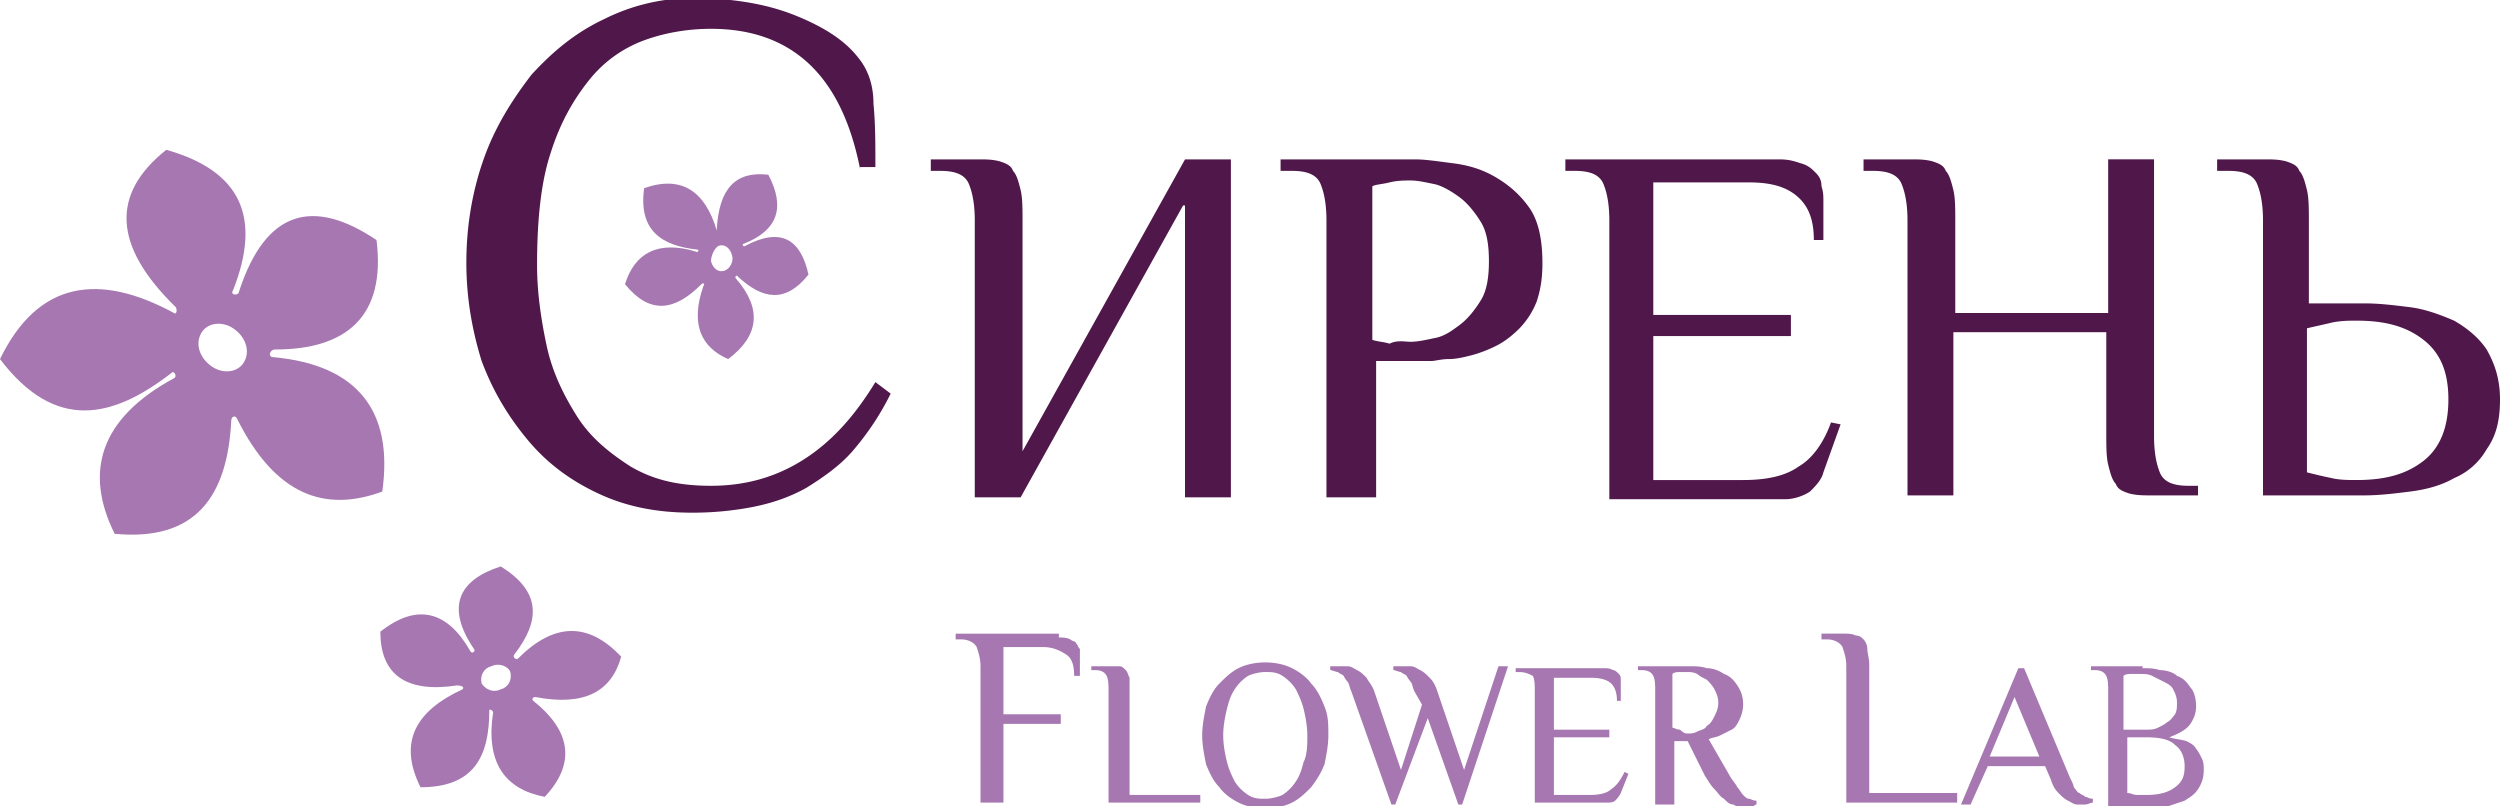
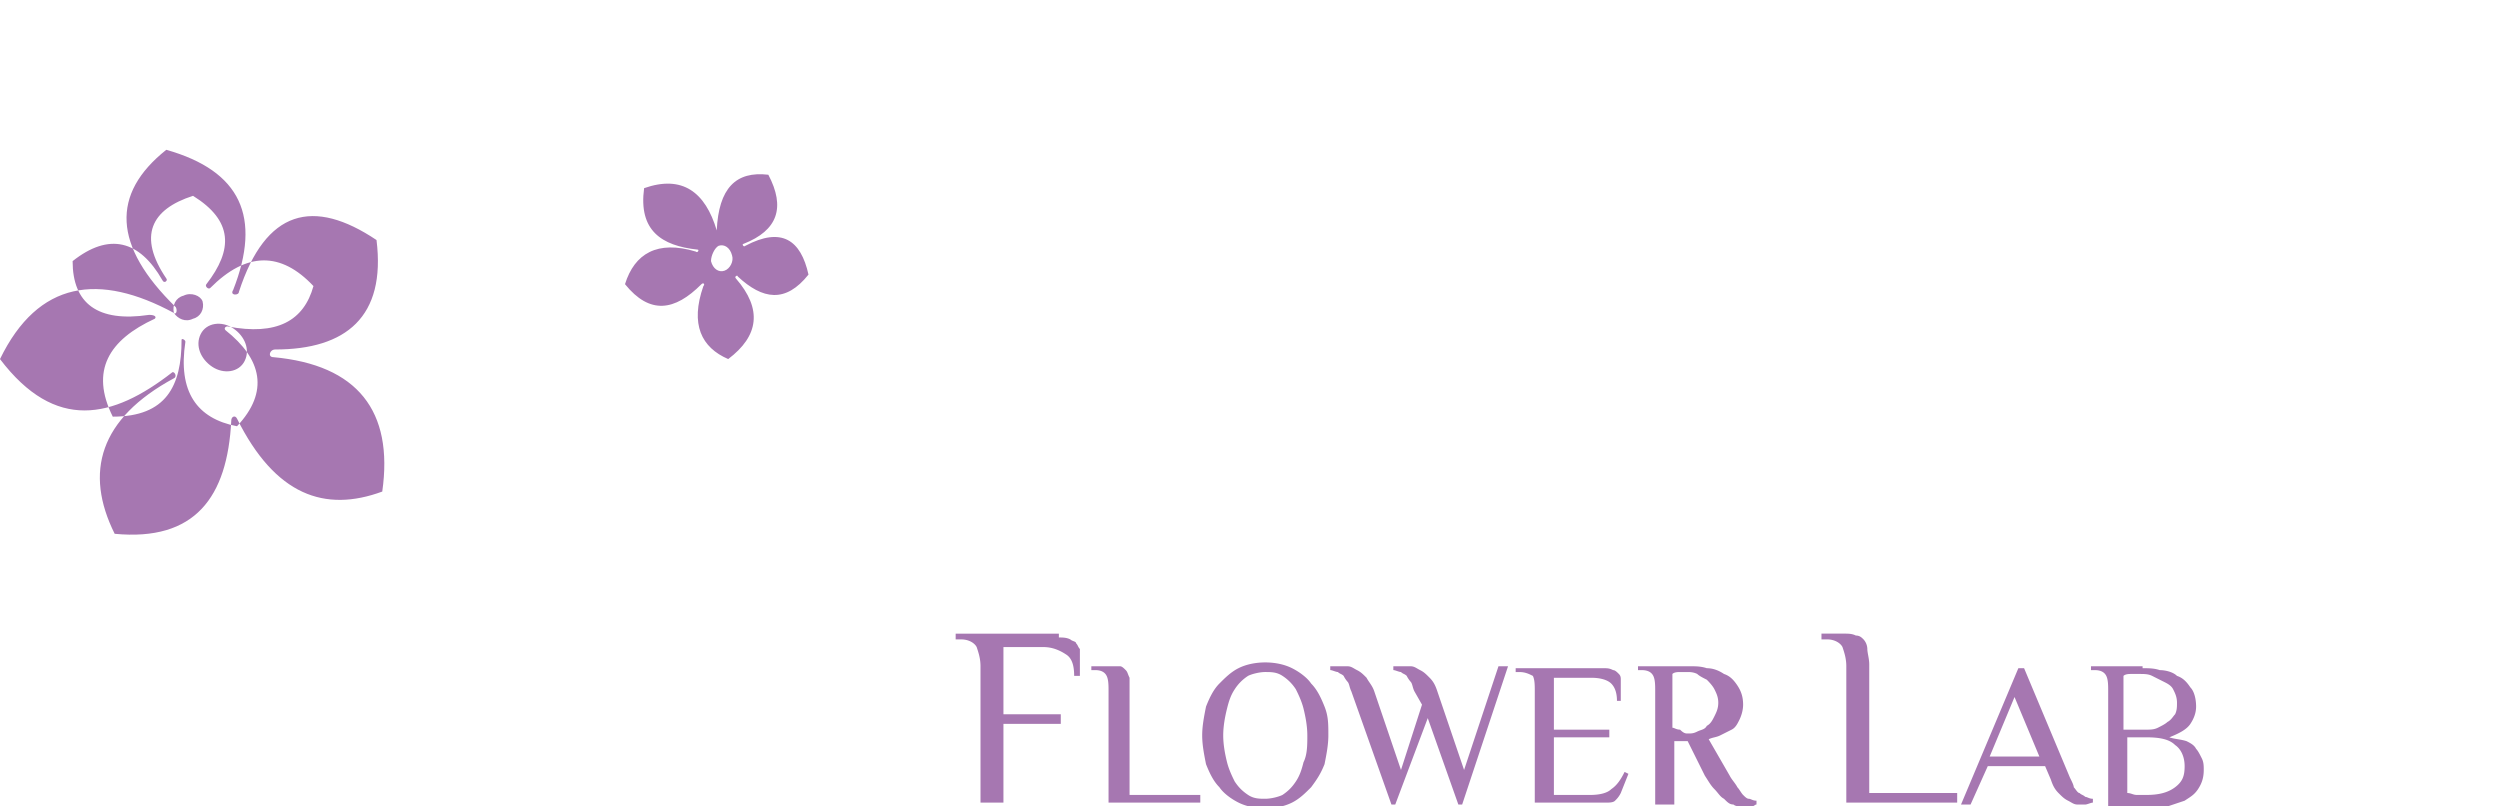
<svg xmlns="http://www.w3.org/2000/svg" width="155" height="50" fill="none">
  <g clip-path="url(#clip0)">
-     <path fill-rule="evenodd" clip-rule="evenodd" d="M44.557 15.238c.355-.119.71.12.83.595.118.357-.12.834-.475.953s-.71-.12-.83-.596c0-.357.238-.833.475-.952zm-.119-.952c-.71-2.381-2.133-3.453-4.503-2.62-.355 2.62 1.066 3.572 3.318 3.81.119 0 0 .238-.118.12-2.37-.715-3.792.118-4.385 2.023 1.54 1.905 3.081 1.667 4.74 0 .119-.119.237 0 .119.12-.83 2.38-.119 3.809 1.54 4.523 1.896-1.429 2.133-3.095.474-5-.118-.12.119-.238.119-.12 1.54 1.43 2.962 1.668 4.384-.118-.474-2.143-1.659-2.976-3.91-1.786-.119.12-.237-.119-.119-.119 2.133-.833 2.607-2.262 1.54-4.286-2.014-.238-3.08.834-3.199 3.453 0 0 .119 0 0 0zm-31.995 6.428c.355-.714 1.303-.833 2.014-.357.711.476 1.067 1.31.711 2.024-.355.714-1.303.833-2.014.357-.711-.476-1.067-1.31-.711-2.024zm-1.66-1.31C6.164 16.905 2.37 17.382 0 22.263c3.437 4.524 6.992 3.69 10.665.833.119-.119.356.238.119.357-4.622 2.5-5.57 5.834-3.674 9.643 4.977.476 6.992-2.262 7.229-7.024 0-.238.237-.357.355-.119 2.37 4.762 5.451 5.834 9.006 4.524.711-5-1.54-7.857-6.754-8.333-.356 0-.237-.476.118-.476 4.385 0 6.873-2.024 6.28-6.786-3.91-2.62-6.872-1.905-8.531 3.214 0 .238-.593.238-.356-.119 1.778-4.524.474-7.38-4.147-8.69-3.437 2.738-3.318 5.952.592 9.761.119.239 0 .477-.118.358zm19.079 22.977c-.118-.476.119-.952.593-1.071.474-.239 1.066 0 1.185.357.118.476-.119.952-.593 1.071-.474.238-.948 0-1.185-.357zm-1.185.357c-2.844 1.31-4.029 3.215-2.607 6.072 3.318 0 4.266-1.905 4.266-4.762 0-.12.237 0 .237.119-.474 3.095.711 4.762 3.2 5.238 2.014-2.143 1.54-4.167-.711-5.953-.119-.119 0-.238.118-.238 3.081.596 4.74-.357 5.333-2.5-2.014-2.142-4.148-2.142-6.4.12-.118.118-.355-.12-.236-.239 1.659-2.142 1.659-3.928-.83-5.476-2.607.834-3.436 2.5-1.659 5.12.119.118-.118.356-.237.118-1.422-2.5-3.318-2.976-5.57-1.19 0 2.619 1.541 3.81 4.74 3.333.356 0 .475.12.356.238z" fill="#A677B1" />
+     <path fill-rule="evenodd" clip-rule="evenodd" d="M44.557 15.238c.355-.119.71.12.83.595.118.357-.12.834-.475.953s-.71-.12-.83-.596c0-.357.238-.833.475-.952zm-.119-.952c-.71-2.381-2.133-3.453-4.503-2.62-.355 2.62 1.066 3.572 3.318 3.81.119 0 0 .238-.118.12-2.37-.715-3.792.118-4.385 2.023 1.54 1.905 3.081 1.667 4.74 0 .119-.119.237 0 .119.12-.83 2.38-.119 3.809 1.54 4.523 1.896-1.429 2.133-3.095.474-5-.118-.12.119-.238.119-.12 1.54 1.43 2.962 1.668 4.384-.118-.474-2.143-1.659-2.976-3.91-1.786-.119.12-.237-.119-.119-.119 2.133-.833 2.607-2.262 1.54-4.286-2.014-.238-3.08.834-3.199 3.453 0 0 .119 0 0 0zm-31.995 6.428c.355-.714 1.303-.833 2.014-.357.711.476 1.067 1.31.711 2.024-.355.714-1.303.833-2.014.357-.711-.476-1.067-1.31-.711-2.024zm-1.66-1.31C6.164 16.905 2.37 17.382 0 22.263c3.437 4.524 6.992 3.69 10.665.833.119-.119.356.238.119.357-4.622 2.5-5.57 5.834-3.674 9.643 4.977.476 6.992-2.262 7.229-7.024 0-.238.237-.357.355-.119 2.37 4.762 5.451 5.834 9.006 4.524.711-5-1.54-7.857-6.754-8.333-.356 0-.237-.476.118-.476 4.385 0 6.873-2.024 6.28-6.786-3.91-2.62-6.872-1.905-8.531 3.214 0 .238-.593.238-.356-.119 1.778-4.524.474-7.38-4.147-8.69-3.437 2.738-3.318 5.952.592 9.761.119.239 0 .477-.118.358zc-.118-.476.119-.952.593-1.071.474-.239 1.066 0 1.185.357.118.476-.119.952-.593 1.071-.474.238-.948 0-1.185-.357zm-1.185.357c-2.844 1.31-4.029 3.215-2.607 6.072 3.318 0 4.266-1.905 4.266-4.762 0-.12.237 0 .237.119-.474 3.095.711 4.762 3.2 5.238 2.014-2.143 1.54-4.167-.711-5.953-.119-.119 0-.238.118-.238 3.081.596 4.74-.357 5.333-2.5-2.014-2.142-4.148-2.142-6.4.12-.118.118-.355-.12-.236-.239 1.659-2.142 1.659-3.928-.83-5.476-2.607.834-3.436 2.5-1.659 5.12.119.118-.118.356-.237.118-1.422-2.5-3.318-2.976-5.57-1.19 0 2.619 1.541 3.81 4.74 3.333.356 0 .475.12.356.238z" fill="#A677B1" />
    <path d="M132.84 41.428c.356 0 .711 0 1.067.12.355 0 .829.119 1.066.357.356.119.593.357.83.714.237.238.355.714.355 1.19 0 .358-.118.715-.355 1.072-.237.357-.711.595-1.304.833.356.12.711.12 1.067.238.237.12.474.238.592.477.119.118.237.357.356.595.118.238.118.476.118.714 0 .476-.118.833-.355 1.19-.237.358-.474.477-.83.715l-1.066.357c-.356.119-.83.119-1.185.119h-2.489v-7.262c0-.357 0-.714-.118-.952-.119-.238-.356-.357-.711-.357h-.237v-.239h3.199v.12zm.237 3.81c.237 0 .474 0 .711-.119.237-.12.474-.238.593-.357.237-.12.355-.357.474-.476.118-.238.118-.477.118-.715 0-.357-.118-.595-.237-.833-.118-.238-.355-.357-.592-.476l-.711-.357c-.237-.12-.474-.12-.83-.12h-.474c-.118 0-.355 0-.474.12v3.333h1.422zm-1.185.595v3.334c.237 0 .356.119.593.119h.592c.711 0 1.304-.12 1.778-.477s.592-.714.592-1.31c0-.594-.237-1.07-.592-1.309-.356-.357-.948-.476-1.778-.476h-1.185v.12zm-8.532 1.072h3.081l-1.54-3.69-1.541 3.69zm6.399 2.857c-.118 0-.355.119-.474.119h-.474c-.237 0-.355-.12-.592-.238-.237-.12-.356-.238-.593-.476-.237-.239-.355-.477-.474-.834l-.355-.833h-3.555l-1.067 2.38h-.592l3.555-8.452h.355l2.844 6.786c.119.238.237.476.237.596.119.118.237.357.356.357.118.119.237.119.355.238.119 0 .237.119.474.119v.238zm-25.122-3.81h-.83v3.929h-1.185v-7.024c0-.357 0-.714-.118-.952-.119-.238-.356-.357-.711-.357h-.237v-.239h3.318c.237 0 .592 0 .948.12.355 0 .711.118 1.066.357.356.119.593.357.83.714s.355.714.355 1.19c0 .358-.118.715-.237.953-.118.238-.237.476-.474.595l-.711.357c-.237.12-.474.12-.711.238l1.304 2.262c.118.238.355.476.474.715.118.118.237.357.355.476.119.119.237.238.356.238.118 0 .237.119.474.119v.238c-.119 0-.119.119-.356.119h-.474c-.237 0-.474 0-.592-.12-.237 0-.356-.118-.593-.356-.237-.12-.355-.357-.592-.596-.237-.238-.356-.476-.593-.833l-1.066-2.143zm0-.476c.237 0 .355 0 .592-.119s.474-.119.593-.357c.237-.12.355-.357.474-.595.118-.238.237-.477.237-.834s-.119-.595-.237-.833c-.119-.238-.356-.476-.474-.595-.237-.12-.474-.238-.593-.357-.237-.12-.474-.12-.592-.12h-.474c-.119 0-.356 0-.474.12v3.333c.118 0 .237.119.474.119.237.238.355.238.474.238zm-5.214-4.047c.237 0 .355 0 .592.119.119 0 .237.119.356.238.118.119.118.238.118.357v1.309h-.237c0-.476-.118-.833-.355-1.071s-.711-.357-1.185-.357h-2.37v3.214h3.436v.476h-3.436v3.572h2.251c.593 0 1.067-.12 1.304-.358.355-.238.592-.595.829-1.07l.237.118-.474 1.19c-.118.239-.237.358-.355.477-.119.119-.356.119-.593.119h-4.384v-6.905c0-.357 0-.714-.119-.952-.237-.12-.474-.238-.83-.238h-.236v-.239h5.45zM83.78 42.856c-.119-.238-.119-.476-.238-.595a1.712 1.712 0 0 1-.237-.357c-.118-.12-.236-.12-.355-.238-.118 0-.355-.12-.474-.12v-.237h1.067c.237 0 .355.118.592.238.237.119.356.238.593.476.118.238.355.476.474.833l1.659 4.881 1.303-4.048-.474-.833c-.118-.238-.118-.476-.237-.595a1.712 1.712 0 0 1-.237-.357c-.118-.12-.237-.12-.355-.238-.119 0-.356-.12-.474-.12v-.237h1.067c.237 0 .356.118.593.238.237.119.355.238.592.476s.356.476.474.833l1.66 4.881 2.132-6.428h.593l-2.844 8.57h-.237l-1.896-5.356-2.015 5.357h-.237l-2.489-7.024zm-9.244 2.738c0-.595.119-1.19.237-1.785.237-.596.474-1.072.83-1.43.355-.356.711-.713 1.185-.952.474-.238 1.067-.357 1.659-.357.593 0 1.185.12 1.659.358s.948.595 1.185.952c.355.357.593.833.83 1.428.237.596.237 1.072.237 1.786 0 .595-.119 1.19-.237 1.786-.237.595-.475.952-.83 1.428-.356.358-.711.715-1.185.953-.474.238-1.067.357-1.659.357-.592 0-1.185-.12-1.659-.357-.474-.238-.948-.595-1.185-.953-.356-.357-.593-.833-.83-1.428-.118-.595-.237-1.19-.237-1.786zm6.518 0c0-.595-.119-1.19-.237-1.666-.118-.477-.355-.953-.474-1.191a2.775 2.775 0 0 0-.83-.833c-.355-.238-.71-.238-1.066-.238-.355 0-.83.119-1.066.238a2.775 2.775 0 0 0-.83.833c-.237.357-.356.714-.474 1.19-.119.477-.237 1.072-.237 1.667s.118 1.19.237 1.667c.118.476.355.952.474 1.19.237.358.474.596.83.834.355.238.71.238 1.066.238.356 0 .83-.12 1.067-.238.355-.238.592-.477.829-.834s.356-.714.474-1.19c.237-.476.237-1.072.237-1.667zm-11.14 3.69h4.504v.477H68.73v-6.905c0-.357 0-.714-.119-.952-.118-.238-.355-.357-.71-.357h-.238v-.239h1.778c.118 0 .237.12.355.239.119.119.119.238.237.476v7.263h-.118zm45.861-.118h5.57v.595h-6.874v-8.453c0-.476-.118-.833-.237-1.19-.118-.238-.474-.476-.948-.476h-.355v-.357h1.422c.237 0 .474 0 .711.119.237 0 .355.119.474.238a.914.914 0 0 1 .237.595c0 .238.118.595.118.952v7.977h-.118zM65.65 39.524c.237 0 .474 0 .71.119.12.119.356.119.356.238.119.119.119.238.237.357v1.666h-.355c0-.595-.119-1.07-.474-1.309-.356-.238-.83-.476-1.422-.476h-2.489v4.167h3.555v.595h-3.555v4.88h-1.422V41.31c0-.476-.118-.833-.237-1.19-.118-.238-.474-.476-.948-.476h-.355v-.357h6.399v.238z" fill="#A677B1" />
-     <path d="M73.352 12.738L63.28 30.833h-2.844V13.69c0-.952-.119-1.666-.356-2.261-.237-.596-.83-.834-1.777-.834h-.593v-.714h2.844c.593 0 .948 0 1.422.119.356.119.711.238.83.595.237.238.355.714.474 1.19.118.477.118 1.191.118 1.905v14.286L73.471 9.881h2.844v20.952H73.47V12.738h-.119zm14.102 8.452c.474 0 .948-.119 1.54-.238.593-.119 1.067-.476 1.541-.833s.948-.952 1.304-1.548c.355-.595.474-1.428.474-2.38 0-.953-.119-1.786-.474-2.382-.356-.595-.83-1.19-1.304-1.547-.474-.357-1.066-.715-1.54-.834-.593-.119-1.067-.238-1.54-.238-.356 0-.83 0-1.304.12-.474.118-.83.118-1.067.237v9.524c.356.12.711.12 1.067.238.474-.238.948-.119 1.303-.119zm-2.37 9.643H82.24V13.69c0-.952-.118-1.666-.355-2.261-.238-.596-.83-.834-1.778-.834h-.711v-.714h8.295c.711 0 1.422.119 2.37.238.948.119 1.778.357 2.607.833.83.476 1.54 1.072 2.133 1.905s.83 2.024.83 3.452c0 .953-.119 1.667-.356 2.381a4.997 4.997 0 0 1-1.066 1.667c-.474.476-.948.833-1.422 1.072a8.205 8.205 0 0 1-1.54.595c-.475.119-.949.238-1.423.238-.474 0-.83.119-1.066.119H85.32v8.452h-.237zm25.241-20.952c.592 0 .948.119 1.303.238.474.119.711.357.948.595s.356.476.356.833c.118.358.118.596.118.953v2.38h-.592c0-1.309-.356-2.142-1.067-2.737-.711-.596-1.659-.834-2.962-.834h-5.925v8.215h8.532v1.31h-8.532v8.928h5.569c1.422 0 2.607-.238 3.437-.834.829-.476 1.54-1.428 2.014-2.738l.593.12-1.067 2.976c-.118.476-.474.833-.829 1.19-.356.238-.948.476-1.541.476H99.778V13.69c0-.952-.118-1.666-.355-2.261-.237-.596-.83-.834-1.778-.834h-.592v-.714h13.272zm23.226 17.143c0 .952.119 1.666.356 2.262.237.595.829.833 1.777.833h.593v.595h-2.844c-.593 0-.948 0-1.422-.119-.356-.119-.711-.238-.83-.595-.237-.238-.355-.714-.474-1.19-.118-.477-.118-1.191-.118-1.905v-6.31h-9.48v10.12h-2.845V13.69c0-.952-.118-1.666-.355-2.261-.237-.596-.83-.834-1.778-.834h-.592v-.714h2.844c.592 0 .948 0 1.422.119.355.119.711.238.83.595.237.238.355.714.474 1.19.118.477.118 1.191.118 1.905v5.715h9.48V9.88h2.844v17.143zm18.249-2.262c0-1.667-.474-2.857-1.54-3.69-1.067-.834-2.37-1.191-4.148-1.191-.474 0-.948 0-1.54.119-.474.119-1.067.238-1.541.357v8.929c.474.119.948.238 1.541.357.474.119 1.066.119 1.54.119 1.778 0 3.081-.357 4.148-1.19 1.066-.834 1.54-2.143 1.54-3.81zm-8.65-5.953h3.436c.948 0 1.896.12 2.844.238.948.12 1.896.477 2.726.834.829.476 1.54 1.071 2.014 1.786.474.833.83 1.785.83 3.095 0 1.31-.237 2.262-.83 3.095a4.19 4.19 0 0 1-2.014 1.786c-.83.476-1.778.714-2.726.833-.948.12-1.896.238-2.844.238h-6.28V13.69c0-.952-.119-1.666-.356-2.261-.237-.596-.829-.834-1.777-.834h-.711v-.714h2.844c.592 0 .948 0 1.422.119.355.119.711.238.829.595.237.238.356.714.474 1.19.119.477.119 1.191.119 1.905v5.12zm-89.824-8.333c-.593-2.976-1.66-5.119-3.2-6.548-1.54-1.428-3.555-2.142-6.043-2.142-1.422 0-2.844.238-4.148.714A7.795 7.795 0 0 0 36.498 5c-.947 1.19-1.777 2.619-2.37 4.524-.592 1.785-.83 4.166-.83 6.905 0 1.666.238 3.333.593 5 .356 1.666 1.067 3.095 1.897 4.404.829 1.31 2.014 2.262 3.318 3.096 1.422.833 2.962 1.19 4.977 1.19 2.251 0 4.147-.595 5.806-1.667 1.66-1.071 3.081-2.619 4.385-4.762l.948.715a16.929 16.929 0 0 1-2.37 3.571c-.83.953-1.896 1.667-2.844 2.262-1.067.595-2.133.952-3.318 1.19a19.526 19.526 0 0 1-3.792.358c-2.134 0-4.03-.358-5.807-1.19-1.778-.834-3.2-1.906-4.385-3.334-1.185-1.429-2.133-2.976-2.844-4.881-.592-1.905-.948-3.929-.948-6.072 0-2.262.356-4.404 1.067-6.428.71-2.024 1.777-3.69 2.962-5.238 1.304-1.429 2.726-2.62 4.504-3.453a12.264 12.264 0 0 1 5.45-1.31c2.49 0 4.622.358 6.4 1.072 1.777.715 3.08 1.548 3.91 2.62.593.714.948 1.666.948 2.856.119 1.191.119 2.5.119 3.929h-.948v.12z" fill="#50174A" />
  </g>
  <defs>
    <clipPath id="clip0">
      <path fill="#fff" d="M0 0h155v50H0z" />
    </clipPath>
  </defs>
</svg>